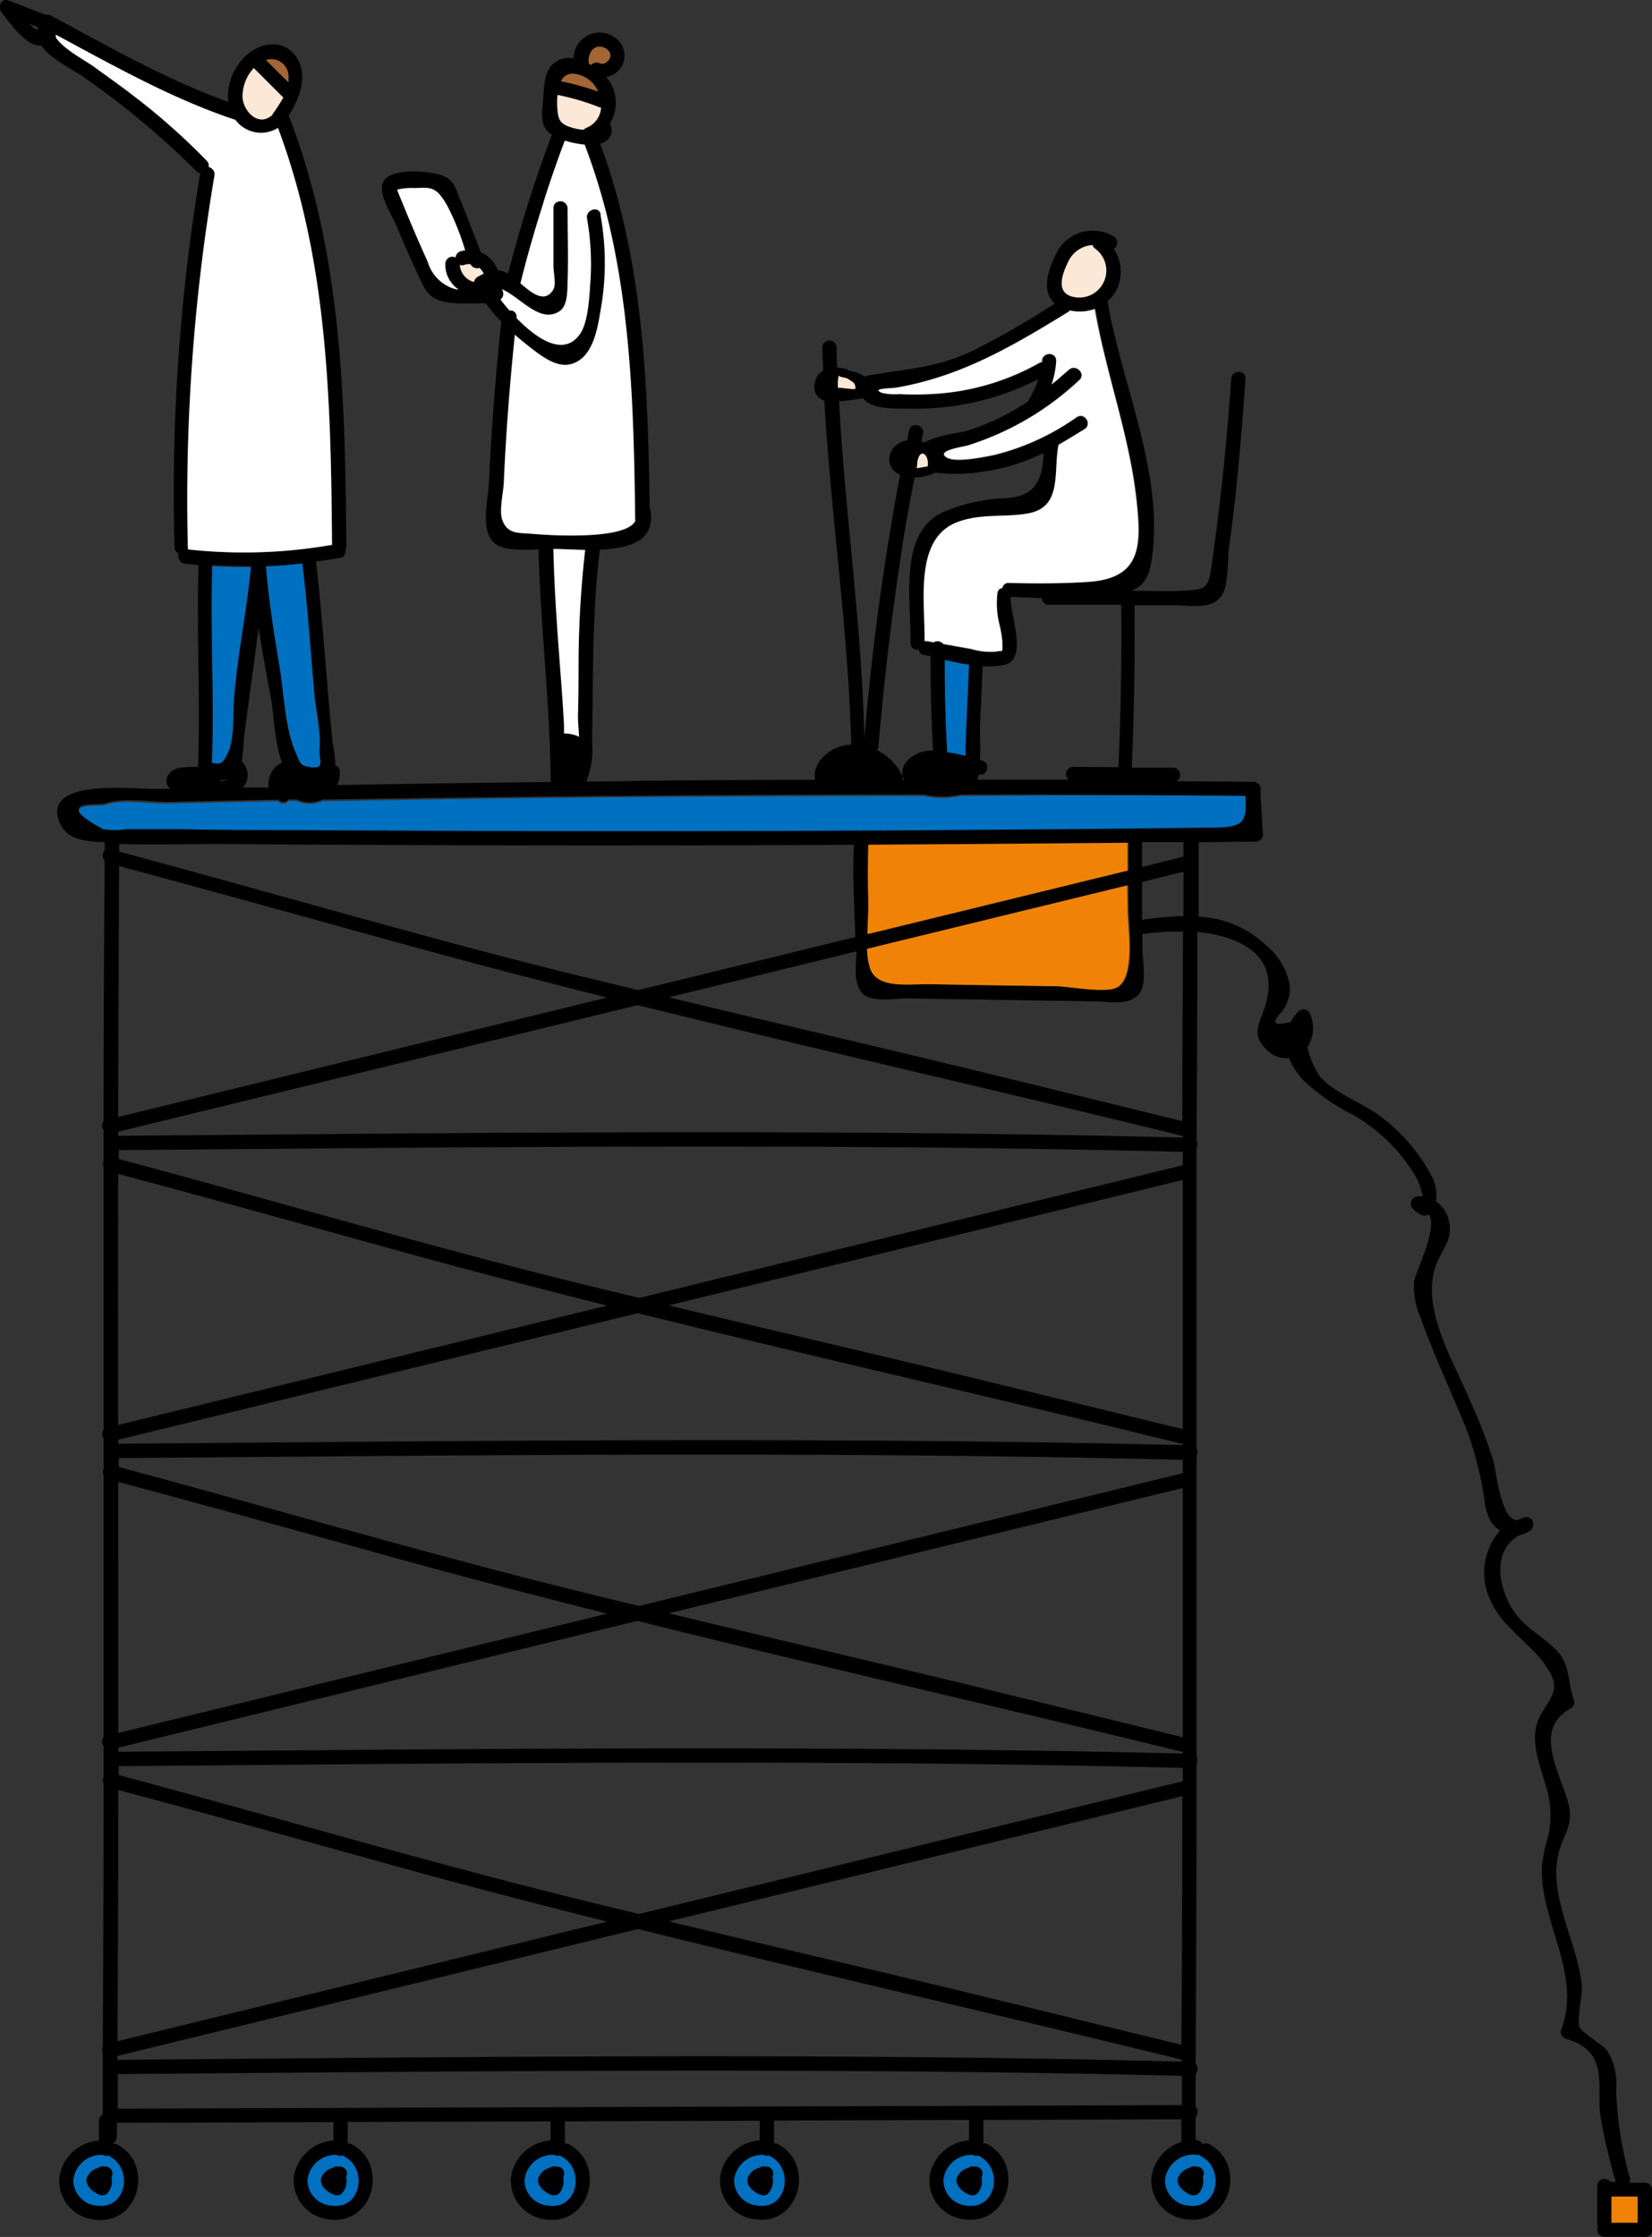
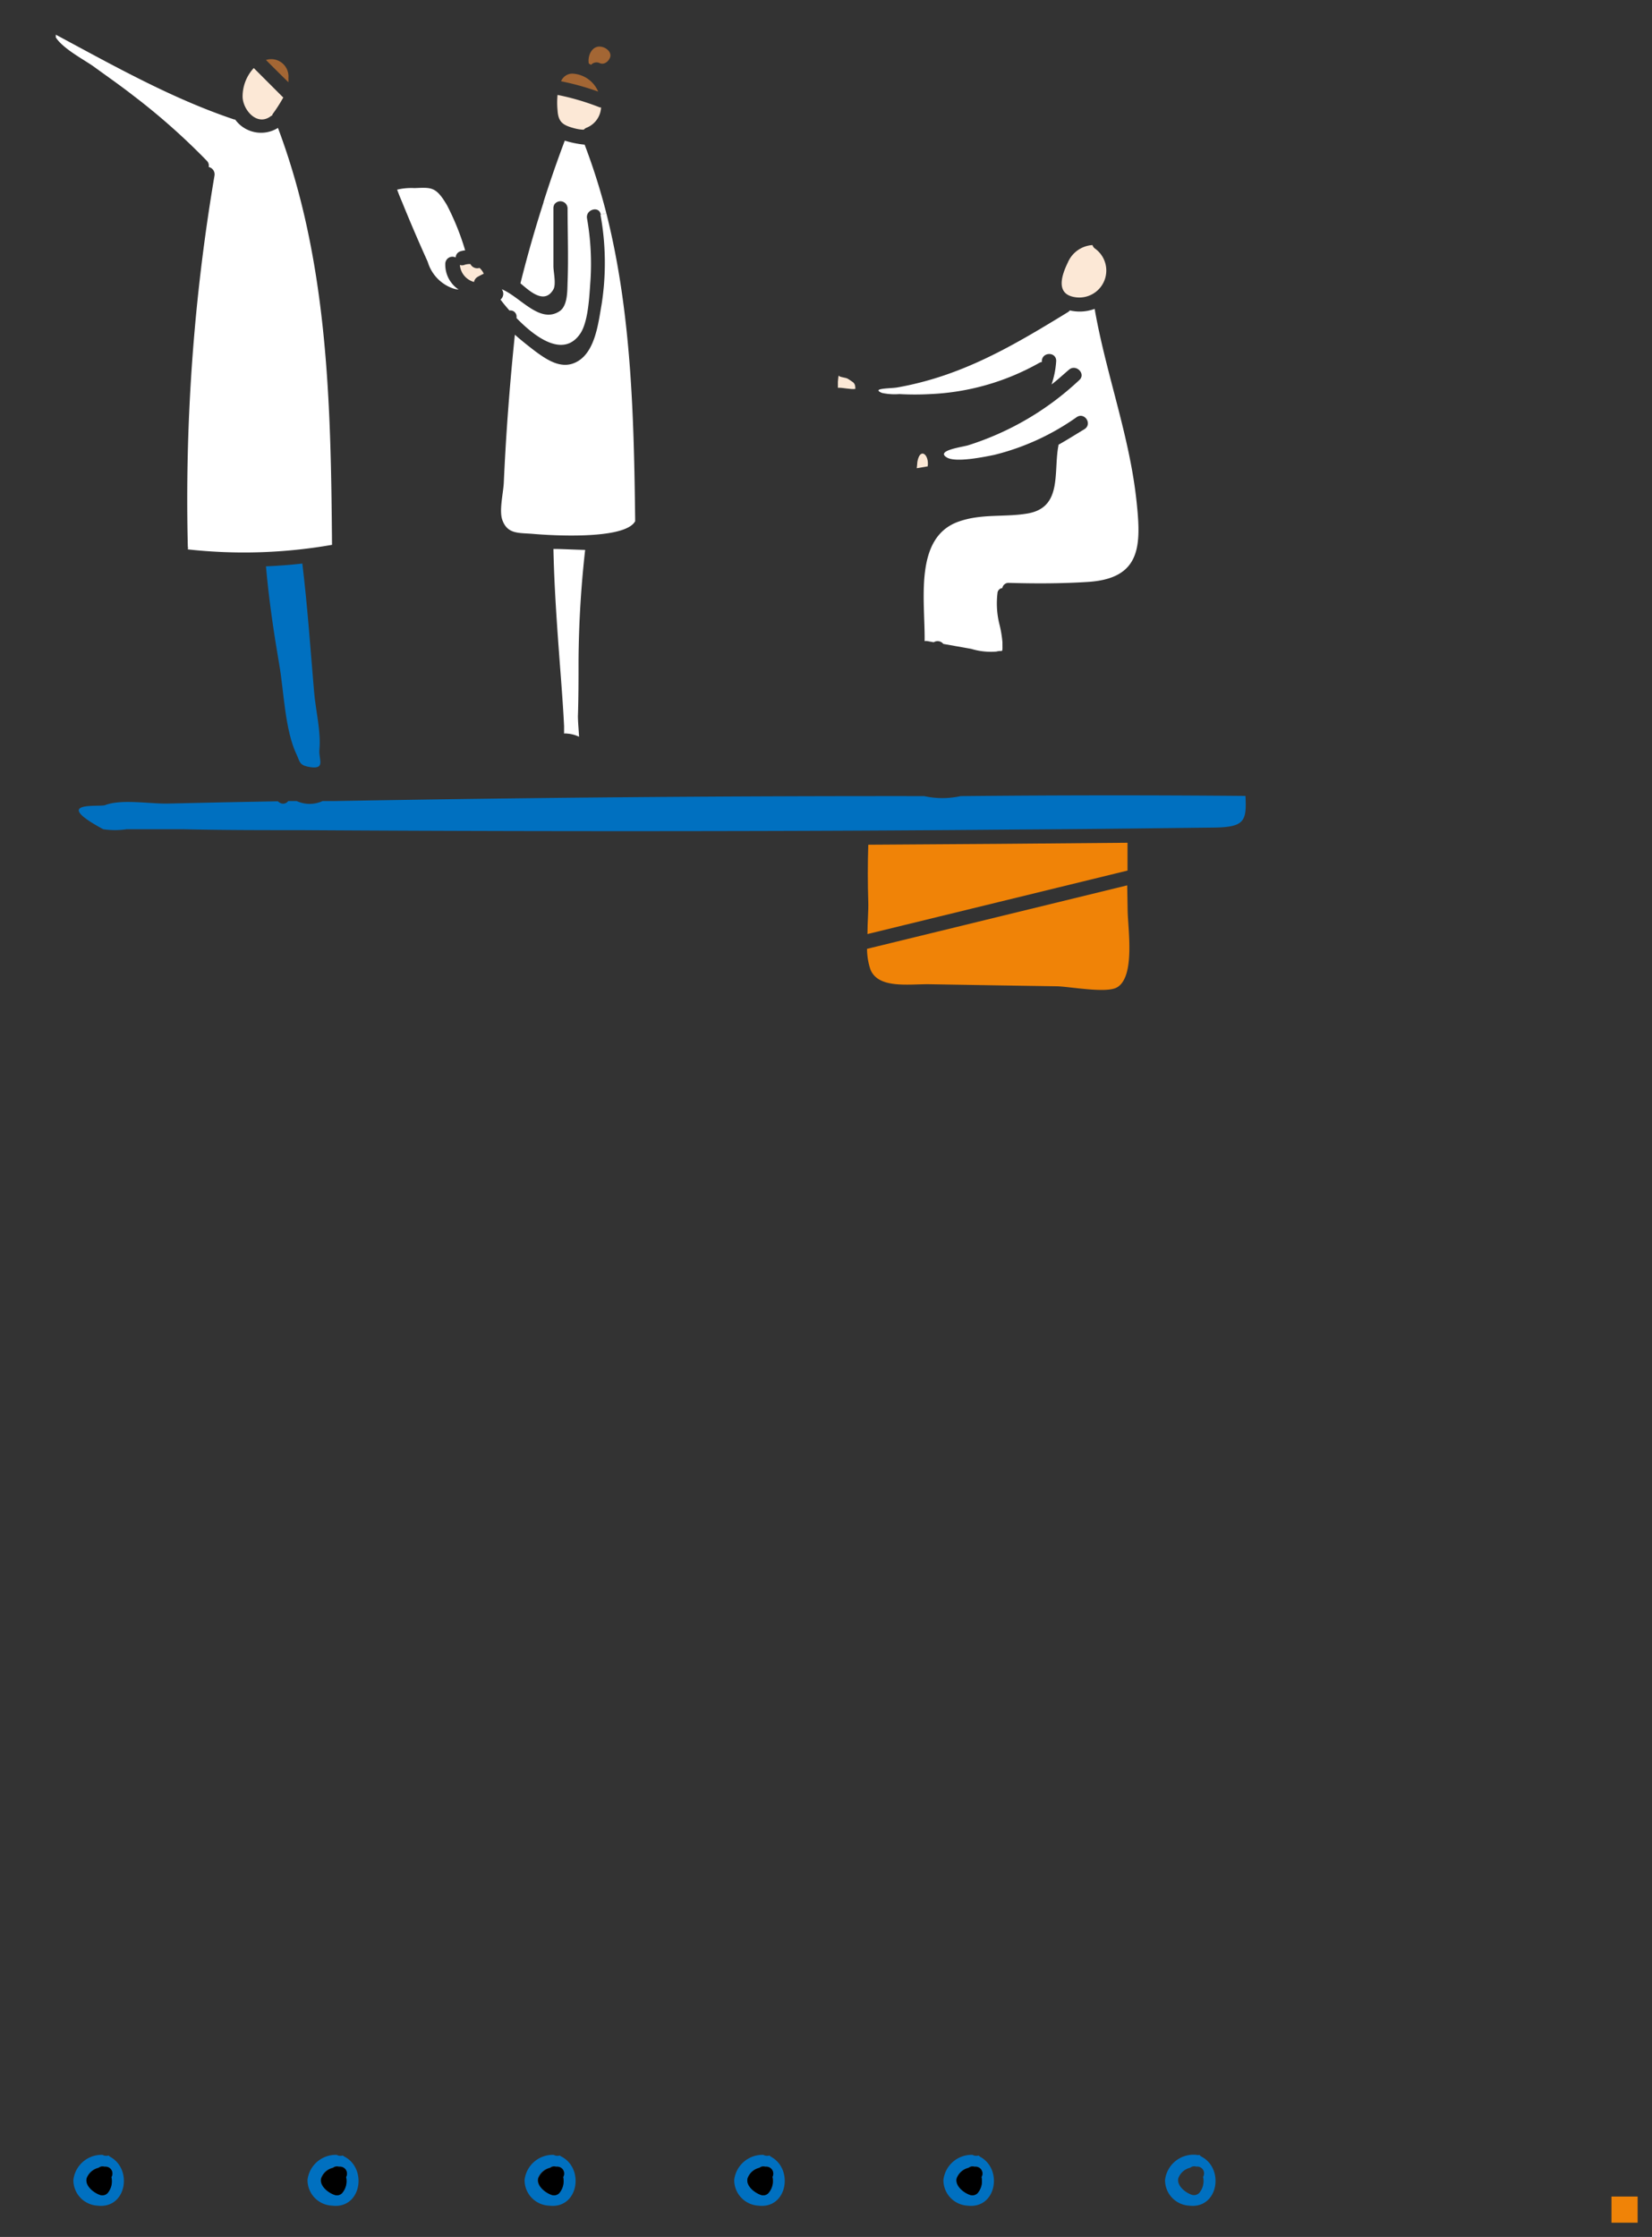
<svg xmlns="http://www.w3.org/2000/svg" viewBox="0 0 159.82 216.33">
  <rect x="0" y="0" width="159.82" height="216.33" fill="#333333" stroke="none" />
  <defs>
    <style>.cls-1{fill:#f08307;}.cls-2{fill:#0070c0;}.cls-3{fill:#fff;}.cls-4{fill:#fce8d6;}.cls-5{fill:#a36634;}</style>
  </defs>
  <title>top_illust_03</title>
  <g id="レイヤー_2" data-name="レイヤー 2">
    <g id="レイヤー_" data-name="レイヤー１">
-       <path d="M160.07,212v3.91a.66.66,0,0,1-.8.65.59.59,0,0,1-.2,0h-3.61a.68.68,0,0,1-.61-1,.66.66,0,0,1-.08-.32v-3.61a.7.7,0,0,1,1.26-.39h.55a.47.47,0,0,1-.05-.1,59.1,59.1,0,0,1-1.46-6.29c-.35-3,.87-6.24-3.31-7.43a.69.69,0,0,1-.48-.86c2.06-5.43-2.09-10.46-1.86-15.91a17.66,17.66,0,0,1,.6-2.8,9.34,9.34,0,0,0-.34-5.26c-.6-2.1-1.54-4.46-.37-6.51s2.07-2.6.3-5c-1.55-2.07-3.89-3.43-5.05-5.82a6.21,6.21,0,0,1,.81-7,3.17,3.17,0,0,1-.84-.8,5,5,0,0,1-.66-2.11,33.34,33.34,0,0,0-1.69-6.73c-1.48-3.7-3.23-7.33-4.55-11.09a7.13,7.13,0,0,1-.57-3.38c.13-.88,2.33-5.17,1.42-6.46-.36.24-.87.14-1.55-.56a.7.7,0,0,1,.49-1.18,3.46,3.46,0,0,1,.45,0,5.94,5.94,0,0,0-1.1-2.61,16.31,16.31,0,0,0-2.06-2.55,17.36,17.36,0,0,0-3.51-2.7,20.3,20.3,0,0,1-4.72-3.24,7.29,7.29,0,0,1-1.54-2.28,2.58,2.58,0,0,1-2.22-.88c-1.37-1.37-.68-2.38-.16-3.89,1.75-5.1-2.25-7-6.48-7.43q0,10.09-.07,20.17a.79.79,0,0,1,0,.73q0,14.52,0,29.05a.79.79,0,0,1,0,.73q0,14.55,0,29.08a.76.76,0,0,1,0,.69q0,14.47-.09,29a.75.75,0,0,1,0,1c0,1.06,0,2.12,0,3.18a.73.73,0,0,1,0,1c0,.74,0,1.49,0,2.23a.56.56,0,0,1,.13,0,.69.69,0,0,1,.55.38.65.65,0,0,1,.66,0c3.67,2,2,8-2.38,7.24a3.77,3.77,0,0,1-3.23-4.11,4.19,4.19,0,0,1,2.89-3.35c0-.73,0-1.46,0-2.19l-19.15.06s0,.05,0,.08v2.2a.59.59,0,0,1,.4.07c3.67,2,2,8-2.38,7.24a3.77,3.77,0,0,1-3.23-4.11,4.15,4.15,0,0,1,3.82-3.5v-1.9a.24.24,0,0,1,0-.08l-18.87.06v2.22a.58.58,0,0,1,.4.07c3.68,2,2,8-2.37,7.24a3.79,3.79,0,0,1-3.24-4.11,4.16,4.16,0,0,1,3.83-3.5v-1.9h0l-18.85.06v2.15a.59.59,0,0,1,.4.07c3.67,2,2,8-2.38,7.24a3.77,3.77,0,0,1-3.23-4.11,4.15,4.15,0,0,1,3.82-3.5v-1.85l-19.62.06v2.09a.58.58,0,0,1,.4.07c3.68,2,2,8-2.37,7.24a3.79,3.79,0,0,1-3.24-4.11,4.17,4.17,0,0,1,3.83-3.5v-1.78l-20.88.07-.07,0c0,.46,0,.91,0,1.37a.64.64,0,0,1-.35.58v.08a.59.59,0,0,1,.4.07c3.67,2,2,8-2.38,7.24A3.77,3.77,0,0,1,6,210.76a4.15,4.15,0,0,1,3.82-3.5v-1.9a.62.62,0,0,1,.37-.59l0-6a.75.75,0,0,1,0-.59q.08-12.72.08-25.44a.71.71,0,0,1,0-.62v-3a.72.72,0,0,1,0-.86q0-12.67,0-25.35a.71.71,0,0,1,0-.59v-3a.72.72,0,0,1,0-.83q0-12.69,0-25.37a.73.73,0,0,1,0-.58c0-1,0-2,0-3a.7.7,0,0,1,0-.85q0-12.6.11-25.2a.73.73,0,0,1,0-1c0-.27,0-.54,0-.82l-.69,0c-1.37-.1-2.94-.3-3.6-1.72C4,75.43,13.25,76.58,15,76.54l1.73,0a1,1,0,0,1-.16-1.41,1.74,1.74,0,0,1,1.31-.65,11.12,11.12,0,0,1,1.53-.06s0-.09,0-.15c.24-6.46-.17-12.92.05-19.38l-1.31-.12a.77.77,0,0,1-.62-1,.65.65,0,0,1-.4-.61A188.47,188.47,0,0,1,19.62,17a.58.58,0,0,1-.36-.19A81.16,81.16,0,0,0,8.59,7.88C7.25,6.91,5.16,6,4.27,4.67c-1.55.07-3-2.15-3.86-3.21C0,1,.35,0,1.08.3L4.71,1.7A.73.73,0,0,1,5.49,2a.33.33,0,0,1,.14,0c5.43,2.93,10.87,6,16.7,8.11a5.48,5.48,0,0,1,1.73-4.5c1.4-1.28,3.64-1.62,4.84.13s.37,4-.74,5.72a.48.48,0,0,1,.1.17c5.1,13.27,5.38,27.47,5.5,41.5a.65.65,0,0,1-.1.35.56.56,0,0,1-.48.7c-.78.15-1.56.27-2.34.37,0,.05,0,.09,0,.14.66,5.81,1,11.66,1.6,17.48a11.57,11.57,0,0,1,.25,2.09.65.65,0,0,1,.44.62,2.63,2.63,0,0,1-.28,1.29q10.34-.18,20.68-.3c-.06-7.51-1-15-1.18-22.49-1.53.07-3.39.09-4.17-.53-1.57-1.23-.69-4.24-.62-6,.23-5.18.64-10.34,1.19-15.49a17.88,17.88,0,0,1-1.5-1.76h-.08c-1.41-.06-3.22.17-4.56-.36-1.06-.42-1.4-1.31-1.85-2.27-.76-1.61-1.47-3.25-2.16-4.9C38.2,21.1,36.9,19.2,37.27,18c.51-1.65,4.7-1.2,5.79-.77s1.25,1.18,1.61,2.08c.73,1.77,1.41,3.56,2.1,5.34a3,3,0,0,1,1.63,1.73,2.13,2.13,0,0,1,1,.34,130.74,130.74,0,0,1,4.22-13.39s0,0,0-.06c-1-.67-1-1.65-.87-2.83s0-3.09,1-4a2.35,2.35,0,0,1,2-.55,2.51,2.51,0,0,1,4-2,2.11,2.11,0,0,1,.62,2.81,2.19,2.19,0,0,1-1.49,1,3.8,3.8,0,0,1,.5.7,3.88,3.88,0,0,1-.12,3.81s0,.07.05.12a1.29,1.29,0,0,1-1,1.8c4.19,11.3,4.63,23.33,4.79,35.27a.62.62,0,0,1,.09.25c.28,1.92-.67,3-2.55,3.45a11.29,11.29,0,0,1-2.36.3c-.76,6.2-.64,12.44-.75,18.68a8.11,8.11,0,0,1-.56,3.75c2.74,0,5.49-.08,8.23-.1q6.94-.06,13.89-.07a2.43,2.43,0,0,1,.51-1.87,3.93,3.93,0,0,1,3-1.53.29.29,0,0,1,0-.09C82.31,61.09,80.63,50.09,80,39a1.34,1.34,0,0,1-.9-.88,1.81,1.81,0,0,1,.58-1.89,1.21,1.21,0,0,1,.2-.14c0-.77-.07-1.53-.08-2.29a.7.7,0,0,1,1.39,0c0,.66,0,1.31.07,2a4.28,4.28,0,0,1,.87.15.68.68,0,0,1,.3.17,2.94,2.94,0,0,1,1.46.56.5.5,0,0,1,.21-.09c3.61-.65,6.7-.74,10.12-2.35a83.74,83.74,0,0,0,8.07-4.63c-1.25-1.13-.73-3.07.05-4.64A3.92,3.92,0,0,1,108,23.13a.69.69,0,0,1,0,1.18,4,4,0,0,1,.26,4,3.72,3.72,0,0,1-.86,1.07c1.35,8.05,5.46,16.56,4.29,24.83-.22,1.6-.63,2.62-2,3.18h1c1.26,0,2.53.06,3.78,0,2.51-.15,2.65-.12,3-2.51.87-6,1.48-12,1.89-18,.06-.88,1.44-.89,1.38,0-.26,3.9-.6,7.78-1,11.66-.18,1.51-.37,3-.58,4.54-.17,1.21,0,4-.86,4.94-1,1.21-3.1.75-4.53.76H110q.08,7.86-.26,15.71h4a.7.7,0,0,1,.32,1.31l7.48.06a.69.69,0,0,1,.64.92c.08,1.39.17,2.78.25,4.17a.7.7,0,0,1-.69.69l-5.52.06c0,2.4,0,4.8,0,7.2a10.1,10.1,0,0,1,6.45,2.71,6.56,6.56,0,0,1,2.35,3.88,3.45,3.45,0,0,1-.32,1.85,2.86,2.86,0,0,1-.57.9c-.92,1-.57,1.24,1,.83a4.18,4.18,0,0,1,.72-1,.7.7,0,0,1,1.09.14,3.35,3.35,0,0,1-.2,3.29,8,8,0,0,0,1.22,2.88,8.68,8.68,0,0,0,2,1.56c1.32.81,2.7,1.4,3.94,2.34a17.33,17.33,0,0,1,5,6,4.22,4.22,0,0,1,.28,2.16,3,3,0,0,1,1.17,1.62c.67,2.08-.79,3.11-1.31,4.94-1.18,4.18,1.91,9,3.46,12.78a48.4,48.4,0,0,1,2.25,5.83c.2.75.72,5.77,2.31,5.64a6.63,6.63,0,0,1,.67-.25c.79-.24,1.16.84.54,1.27a3,3,0,0,1-1.07.46c-2.81,1.59-1.91,5.6-.18,7.77,1.09,1.35,2.67,2.14,3.84,3.38,1.37,1.45,1,3,1.67,4.81a.69.69,0,0,1-.32.78c-4.09,2.2-.42,7.13-.1,9.84.18,1.61-.55,2.36-1,3.86-1.23,4.24,1.72,8.82,2.16,13,.11,1-.5,3.27-.2,4.13.18.51,2.28,1.7,2.67,2.28a6.06,6.06,0,0,1,.86,3.74,35.32,35.32,0,0,0,1.33,8.56.64.64,0,0,1-.06.46h1.26a.59.59,0,0,1,.2,0A.66.66,0,0,1,160.07,212Zm-1.39,3.22v-2.53h-2.53v2.53ZM117.84,80.28c2.83,0,3-.67,2.9-3.06q-13.77-.14-27.53-.14a8.29,8.29,0,0,1-3.54,0l-.09,0q-28.56,0-57.11.48l-1,0a3,3,0,0,1-2.49,0l-.83,0a.61.61,0,0,1-.84.14,1,1,0,0,1-.16-.12l-5.3.1-5.33.12c-1.74,0-4.5-.46-6.08.15-.54.21-5.33-.45-.19,2.33a7.62,7.62,0,0,0,2.29,0l5.34,0c3.82,0,7.63.07,11.45.09q22.51.15,45,.08,12.23,0,24.43-.14,6.49,0,13-.12Zm-2.55,133.27c2.79.34,3.44-3.52,1.23-4.72a.67.67,0,0,1-.23-.21.51.51,0,0,1-.28,0,2.77,2.77,0,0,0-3.05,2.42A2.47,2.47,0,0,0,115.29,213.55Zm-.55-130.41c0-.48,0-1,0-1.45l-4,0V84.1l3.94-1A.22.22,0,0,1,114.74,83.14Zm0,5.71c0-1.44,0-2.87,0-4.3l-4,1V89.2A30.75,30.75,0,0,1,114.71,88.85Zm0,1.51a20.44,20.44,0,0,0-3.69.19.84.84,0,0,1-.28,0V92c0,1.14.51,3.52-.39,4.44-1,1.09-2.84.67-4.16.65l-9.52-.15-8.79-.14c-1,0-3.47.45-4.29-.55s-.55-2.7-.51-4L64.94,96.7c10.73,2.58,21.49,5.07,32.22,7.69l17.47,4.28Q114.64,99.52,114.7,90.36Zm-.07,82.15v-1.29c-34.3-.86-68.62-.45-102.93-.17v.86c14.55,3.9,29,8.16,43.62,11.8,2.23.56,4.47,1.09,6.7,1.64Zm0-2.68v-.18a.4.4,0,0,1-.11,0C97,165.34,79.41,161.36,61.9,157L11.7,169.26v.4C46,169.39,80.33,169,114.63,169.83Zm0-1.58q0-12,0-24.1L64.94,156.27c10.73,2.59,21.49,5.07,32.22,7.7Zm0,5.69L64.94,186.06c10.73,2.59,21.49,5.07,32.22,7.69L114.55,198Q114.62,186,114.63,173.94Zm0-31.22v-1.29c-34.3-.86-68.62-.44-102.93-.17v.86c14.55,3.9,29,8.16,43.63,11.8,2.23.56,4.47,1.1,6.7,1.64Zm0-2.68v-.17h-.1c-17.5-4.31-35.11-8.29-52.62-12.63L11.69,139.48v.39C46,139.6,80.31,139.19,114.62,140Zm0-27.1v-1.3c-34.31-.85-68.62-.44-102.93-.17,0,.29,0,.58,0,.86,14.56,3.9,29,8.16,43.64,11.81l6.7,1.63Zm0-2.68v-.18h-.1c-17.5-4.3-35.11-8.29-52.62-12.63L11.69,109.69v.4C46,109.81,80.32,109.4,114.62,110.26Zm0,28.2q0-12,0-24.1L64.94,126.49c10.73,2.58,21.49,5.07,32.22,7.69Zm-.08,61.16v-.18h0c-17.5-4.31-35.11-8.3-52.62-12.64L11.61,199.07v.38C45.92,199.18,80.24,198.76,114.54,199.62Zm0,4.21c0-.94,0-1.89,0-2.83-34.31-.85-68.63-.44-102.94-.17,0,1.12,0,2.23,0,3.34h.06Zm-9.08-147.3c5.24-.31,5.22-3.53,4.76-7.82-.67-6.32-3-12.33-4-18.58a4.18,4.18,0,0,1-2.4.15.77.77,0,0,1-.16.15c-5.39,3.3-10.27,6.19-16.54,7.3-.62.11-2.6.06-1.47.53a5.85,5.85,0,0,0,1.68.11,27.48,27.48,0,0,0,3,0,23.51,23.51,0,0,0,10.5-3,.68.68,0,0,1,.28-.1s0-.07,0-.11c0-.88,1.43-.89,1.39,0A8.54,8.54,0,0,1,102,37.4c.57-.46,1.13-.93,1.69-1.43s1.64.38,1,1a28,28,0,0,1-10.8,6.41c-.6.18-3.19.51-2.07,1.18.87.53,3.7-.07,4.59-.25a23.57,23.57,0,0,0,8-3.67c.76-.47,1.45.72.7,1.2s-1.65,1-2.49,1.49v.06c-.5,2.61.43,6-3,6.59-2.24.38-4.45,0-6.68.79-4.34,1.56-3.21,7.68-3.27,11.55a.86.86,0,0,1,.28,0l.6.11a.71.71,0,0,1,.93.16l2.7.48a6.5,6.5,0,0,0,2.44.22c.66-.18.62.27.58-.91a11.42,11.42,0,0,0-.32-1.84,8.33,8.33,0,0,1-.16-2.9.52.52,0,0,1,.47-.49.6.6,0,0,1,.64-.5C100.39,56.69,102.91,56.69,105.44,56.53Zm2.94,39.19c1.74-1.07,1-5.85,1-7.52V85.87L84.17,92a6.38,6.38,0,0,0,.33,2c.75,1.84,3.61,1.39,5.57,1.42l6.59.11,5.86.09C103.76,95.65,107.36,96.35,108.38,95.72Zm1-11.28V81.75q-12.52.12-25,.19c-.09,1.85-.09,3.69,0,5.55,0,.8,0,1.94-.08,3.09Zm-1-10q.35-7.86.27-15.71H101.7a.64.64,0,0,1-.66-.64l-3-.11c-.17,1.54,1.77,6-.62,6.56a7.32,7.32,0,0,1-2.1.13l-.27,5.94c0,.8.07,2,0,3.12l.23.08c.84.26.49,1.58-.35,1.33,0,.19-.09.35-.14.51l8.86,0a.69.69,0,0,1,.4-1.24ZM104.21,29a2.61,2.61,0,0,0,2-4.68.64.64,0,0,1-.25-.35,2.78,2.78,0,0,0-2.39,1.7C103,26.88,102.37,28.67,104.21,29ZM101,45.86a9.37,9.37,0,0,0,.2-1.81,18.27,18.27,0,0,1-5.65,1.78,16.66,16.66,0,0,1-4.82.13,4.87,4.87,0,0,1-2,.46c-.51,2.61-1,5.23-1.36,7.86-.94,6-1.61,12.09-2.14,18.2a.65.65,0,0,1-.12.33,5.1,5.1,0,0,1,2.42,2.47.81.81,0,0,1,0,.4h.17A1.64,1.64,0,0,1,88,73.84a3.24,3.24,0,0,1,2.52-1q-.26-4.56-.24-9.13l-.64-.13a.55.55,0,0,1-.5-.52.64.64,0,0,1-.81-.65c.06-2.23-.35-5.35.09-8,.35-2.1,1.23-3.9,3.29-4.73a17,17,0,0,1,5.24-1.22C99,48.41,100.43,48,101,45.86Zm-1.21-6.94a10.82,10.82,0,0,0,.91-2,26.07,26.07,0,0,1-12.48,2.84c-1.38,0-3.69.1-4.47-1-.77.12-1.56.25-2.33.3C82,50,83.64,60.79,83.87,71.69a248.53,248.53,0,0,1,3.46-25.53,1.67,1.67,0,0,1-1-1.05,1.8,1.8,0,0,1,.73-1.9,2.09,2.09,0,0,1,.94-.36l.21-1c.19-.87,1.53-.5,1.34.37-.06.24-.11.49-.16.73l.31.08c1.24-.71,3.42-.9,4.17-1.14a23.07,23.07,0,0,0,5.86-2.84A.44.44,0,0,1,99.79,38.92ZM93.85,213.55c2.79.34,3.44-3.52,1.23-4.72a.67.67,0,0,1-.15-.13.76.76,0,0,1-.59-.06,2.74,2.74,0,0,0-2.82,2.42A2.47,2.47,0,0,0,93.85,213.55Zm-.1-143.83c.08-1.73.15-3.45.23-5.18-.78-.12-1.57-.3-2.33-.47,0,3,.07,5.95.24,8.92a15.84,15.84,0,0,1,1.77.35c0-.37,0-.69,0-.85ZM90,45.35c.14-1.16-.77-1.87-1-.44,0,0,0,.57,0,.62Zm-8.65-7.6c.45,0,1.23.18,1.69.11,0-.64-.27-.62-.71-.95-.23-.18-.83-.15-.93-.34,0,0-.05.6-.08.6ZM62,96l21-5.13c-.11-3-.28-5.93-.14-8.92q-30.61.15-61.22-.08c-3.26,0-6.58.09-9.86,0v.74c14.51,3.89,28.93,8.14,43.51,11.77Zm11.6,117.56c2.78.34,3.43-3.52,1.23-4.72a1.12,1.12,0,0,1-.16-.13.76.76,0,0,1-.59-.06,2.75,2.75,0,0,0-2.82,2.42A2.48,2.48,0,0,0,73.62,213.55ZM61.7,50.65c-.12-10-.35-20.1-2.79-29.78a61.56,61.56,0,0,0-2.08-6.65,9.46,9.46,0,0,1-1.92-.39q-1.11,3-2.06,5.94-1.26,3.9-2.26,7.87l.19.16c.79.67,2.16,1.88,3,.42.29-.5,0-1.67,0-2.23V20.38a.65.65,0,0,1,.06-.29.7.7,0,0,1,1.33.29c0,2.37.09,4.76,0,7.14,0,.77,0,2.28-.78,2.81-1.91,1.25-3.79-1.39-5.59-2.13a.72.72,0,0,1-.12,1c.26.35.56.71.87,1.06a.59.59,0,0,1,.68.66.17.17,0,0,1,0,.07c2.07,2.13,4.69,3.81,6.22,1.42.75-1.17.83-3.64.93-5A25.13,25.13,0,0,0,57,21.37c-.15-.87,1.19-1.25,1.33-.37a25.93,25.93,0,0,1,.11,8.7c-.29,1.74-.6,4.48-2.31,5.49-1.46.86-2.88-.07-4.08-.95-.7-.51-1.38-1.05-2-1.62-.49,4.75-.86,9.52-1.07,14.3,0,1-.48,2.73-.13,3.65.52,1.38,1.6,1.19,3.07,1.32C53.2,52,60.67,52.52,61.7,50.65ZM59.26,5.85c.18-.46-.21-.87-.62-1-1-.37-1.57.71-1.42,1.58l.22.13a.72.72,0,0,1,.83-.17C58.64,6.55,59.13,6.2,59.26,5.85ZM11.69,108.27,59,96.72q-10.14-2.53-20.23-5.31c-9-2.48-18-5-27-7.4Q11.71,96.15,11.69,108.27Zm0,29.78L59,126.51c-6.76-1.7-13.51-3.45-20.23-5.31-9-2.49-18-5-27.09-7.43Q11.66,125.91,11.68,138.05Zm0,29.79L59,156.3c-6.76-1.7-13.51-3.45-20.23-5.31-9-2.5-18-5-27.08-7.43Q11.7,155.7,11.7,167.84Zm-.08,29.81L59,186.08c-6.76-1.69-13.51-3.44-20.23-5.3-9-2.5-18-5-27.07-7.43Q11.68,185.5,11.62,197.65Zm46.78-187s-.07,0-.11,0a23.88,23.88,0,0,0-4.11-1.21,7.63,7.63,0,0,0,0,1.49c.07,1.15.53,1.44,1.6,1.73,0,0,.48.09.94.14A.66.66,0,0,1,57,12.6,2.23,2.23,0,0,0,58.4,10.66ZM56.22,64.15a100.94,100.94,0,0,1,.64-10.72c-.93,0-1.86-.07-2.73-.09h-.36c.08,3.75.35,7.48.63,11.22.15,2,.3,3.93.4,5.89,0,.15,0,.42,0,.74a.71.71,0,0,1,.26,0,3.13,3.13,0,0,1,1.19.31c0-.72-.11-1.44-.11-2C56.18,67.72,56.19,65.93,56.22,64.15Zm1.9-55a2.85,2.85,0,0,0-2.54-1.74,1.18,1.18,0,0,0-1.05.72A24.53,24.53,0,0,1,58.12,9.11ZM53.38,213.55c2.79.34,3.44-3.52,1.23-4.72a.67.67,0,0,1-.15-.13.76.76,0,0,1-.59-.06A2.74,2.74,0,0,0,51,211.06,2.47,2.47,0,0,0,53.38,213.55ZM47,26.72a1.66,1.66,0,0,0-.41-.56.74.74,0,0,1-.88-.35,1.53,1.53,0,0,0-.59.08.63.63,0,0,1-.43,0,1.86,1.86,0,0,0,1.37,1.65.72.72,0,0,1,.32-.48C46.66,26.91,46.85,26.81,47,26.72ZM44.8,24.55a2.39,2.39,0,0,1,.45-.09,24.6,24.6,0,0,0-1.75-4.37c-1.07-1.82-1.51-1.71-3.14-1.65a5.91,5.91,0,0,0-1.68.15q.22.6.48,1.2,1.17,2.91,2.48,5.78a3.88,3.88,0,0,0,2.47,2.58,2.09,2.09,0,0,0,.52.1,2.88,2.88,0,0,1-1.29-2.49.69.69,0,0,1,1-.61A.66.66,0,0,1,44.8,24.55Zm-12.42,189c2.79.34,3.44-3.52,1.23-4.72a1.12,1.12,0,0,1-.16-.13.76.76,0,0,1-.59-.06A2.75,2.75,0,0,0,30,211.06,2.48,2.48,0,0,0,32.38,213.55Zm0-160.61c-.11-13.63-.41-27.41-5.23-40.32A3.09,3.09,0,0,1,23,11.81h-.06c-6.06-2-11.68-5.18-17.28-8.21a.55.55,0,0,1,0,.25C6.32,5,8.45,6.08,9.29,6.69c1.29.94,2.59,1.87,3.87,2.84a63.94,63.94,0,0,1,7.08,6.28.65.65,0,0,1,.17.59.73.73,0,0,1,.56.84,187.37,187.37,0,0,0-2.51,35.87.57.57,0,0,1,0,.27A49.42,49.42,0,0,0,32.37,52.94ZM31.15,72.77c.17-1.76-.36-3.8-.51-5.58C30.28,63,30,58.89,29.5,54.75c-1.17.13-2.35.22-3.52.27.24,3.17.74,6.32,1.28,9.46.46,2.61.54,6.37,1.7,8.78.28.58.23,1,1.05,1.13C31.85,74.77,31.06,73.7,31.15,72.77Zm-3-64.57a2.54,2.54,0,0,0,0-.39A1.67,1.67,0,0,0,26,6.05C26.69,6.77,27.41,7.49,28.14,8.2Zm-.48,1.47-.07-.05L24.8,6.83a4.06,4.06,0,0,0-1.12,2.76c0,1.28,1.42,2.94,2.76,1.87l.12-.06s0,0,0-.08A15,15,0,0,0,27.66,9.67ZM27.55,74c-.75-1.86-.8-4.67-1.06-6.07-.44-2.34-.87-4.69-1.22-7-.44,3.46-.94,6.93-1.38,10.38-.06.48-.1,1.61-.25,2.58a1.8,1.8,0,0,1,.11,2.52l2.52,0a2,2,0,0,1,.13-1.23A2.06,2.06,0,0,1,27.55,74Zm-3-19c-1.24,0-2.48,0-3.73-.09-.21,6.35.18,12.7,0,19.05.85,0,.95.19,1.48-.88.72-1.43.5-3.88.65-5.54C23.25,63.39,24.13,59.25,24.52,55.05ZM22.29,75.66a2.47,2.47,0,0,1-.6,0,.62.62,0,0,1-.41.18A5,5,0,0,0,22.29,75.66ZM9.68,213.55c2.79.34,3.44-3.52,1.23-4.72a.67.67,0,0,1-.15-.13.76.76,0,0,1-.59-.06,2.74,2.74,0,0,0-2.82,2.42A2.47,2.47,0,0,0,9.68,213.55ZM3.93,2.88l-.86-.33a3.34,3.34,0,0,0,.8.62C3.89,3.07,3.9,3,3.93,2.88Z" transform="translate(-0.25 -0.25)" />
      <path class="cls-1" d="M158.68,212.67v2.53h-2.53v-2.53Z" transform="translate(-0.25 -0.25)" />
      <path class="cls-2" d="M120.74,77.22c.12,2.39-.07,3-2.9,3.06l-6.1.07q-6.5.08-13,.12-12.21.11-24.43.14-22.51.06-45-.08c-3.82,0-7.63,0-11.45-.09l-5.34,0a7.62,7.62,0,0,1-2.29,0c-5.14-2.78-.35-2.12.19-2.33,1.58-.61,4.34-.11,6.08-.15l5.33-.12,5.3-.1a1,1,0,0,0,.16.12.61.61,0,0,0,.84-.14l.83,0a3,3,0,0,0,2.49,0l1,0q28.55-.51,57.11-.48l.09,0a8.29,8.29,0,0,0,3.54,0Q107,77.1,120.74,77.22Z" transform="translate(-0.25 -0.25)" />
      <path class="cls-2" d="M116.52,208.83c2.21,1.2,1.56,5.06-1.23,4.72a2.47,2.47,0,0,1-2.33-2.49,2.77,2.77,0,0,1,3.05-2.42.51.51,0,0,0,.28,0A.67.67,0,0,0,116.52,208.83Zm.12,1.94a.66.66,0,0,0-.59-1h-.1a.6.6,0,0,0-.55.11,1.63,1.63,0,0,0-1.15,1c-.2.75.73,1.45,1.33,1.63a.71.71,0,0,0,.68-.18A1.78,1.78,0,0,0,116.64,210.77Z" transform="translate(-0.25 -0.25)" />
-       <path d="M116,209.79a.66.66,0,0,1,.59,1,1.78,1.78,0,0,1-.38,1.56.71.71,0,0,1-.68.18c-.6-.18-1.53-.88-1.33-1.63a1.63,1.63,0,0,1,1.15-1,.6.6,0,0,1,.55-.11Z" transform="translate(-0.25 -0.25)" />
      <path class="cls-3" d="M110.2,48.71c.46,4.29.48,7.51-4.76,7.82-2.53.16-5,.16-7.58.09a.6.6,0,0,0-.64.5.52.52,0,0,0-.47.49,8.33,8.33,0,0,0,.16,2.9,11.42,11.42,0,0,1,.32,1.84c0,1.18.08.73-.58.91A6.5,6.5,0,0,1,94.21,63l-2.7-.48a.71.71,0,0,0-.93-.16l-.6-.11a.86.86,0,0,0-.28,0c.06-3.87-1.07-10,3.27-11.55,2.23-.8,4.44-.41,6.68-.79,3.42-.58,2.49-4,3-6.59v-.06c.84-.47,1.67-1,2.49-1.49s.06-1.67-.7-1.2a23.57,23.57,0,0,1-8,3.67c-.89.18-3.72.78-4.59.25-1.12-.67,1.47-1,2.07-1.18A28,28,0,0,0,104.67,37c.66-.6-.32-1.58-1-1s-1.12,1-1.69,1.43a8.54,8.54,0,0,0,.45-2.28c0-.89-1.34-.88-1.39,0,0,0,0,.07,0,.11a.68.68,0,0,0-.28.1,23.51,23.51,0,0,1-10.5,3,27.48,27.48,0,0,1-3,0,5.85,5.85,0,0,1-1.68-.11c-1.13-.47.85-.42,1.47-.53,6.27-1.11,11.15-4,16.54-7.3a.77.77,0,0,0,.16-.15,4.18,4.18,0,0,0,2.4-.15C107.24,36.38,109.53,42.39,110.2,48.71Z" transform="translate(-0.25 -0.25)" />
      <path class="cls-1" d="M109.34,88.2c0,1.67.78,6.45-1,7.52-1,.63-4.62-.07-5.86-.09l-5.86-.09-6.59-.11c-2,0-4.82.42-5.57-1.42a6.38,6.38,0,0,1-.33-2l25.17-6.14Z" transform="translate(-0.25 -0.25)" />
      <path class="cls-1" d="M109.33,81.75v2.69L84.17,90.58c0-1.15.11-2.29.08-3.09-.06-1.86-.06-3.7,0-5.55Q96.8,81.87,109.33,81.75Z" transform="translate(-0.25 -0.25)" />
      <path class="cls-4" d="M106.2,24.3a2.61,2.61,0,0,1-2,4.68c-1.84-.31-1.25-2.1-.65-3.33a2.78,2.78,0,0,1,2.39-1.7A.64.64,0,0,0,106.2,24.3Z" transform="translate(-0.25 -0.25)" />
      <path class="cls-2" d="M95.08,208.83c2.21,1.2,1.56,5.06-1.23,4.72a2.47,2.47,0,0,1-2.33-2.49,2.74,2.74,0,0,1,2.82-2.42.76.76,0,0,0,.59.06A.67.67,0,0,0,95.08,208.83Zm.12,1.94a.66.66,0,0,0-.59-1h-.1a.6.6,0,0,0-.55.11,1.63,1.63,0,0,0-1.15,1c-.2.75.72,1.45,1.33,1.63a.71.71,0,0,0,.68-.18A1.78,1.78,0,0,0,95.2,210.77Z" transform="translate(-0.25 -0.25)" />
      <path d="M94.61,209.79a.66.66,0,0,1,.59,1,1.78,1.78,0,0,1-.38,1.56.71.71,0,0,1-.68.18c-.61-.18-1.53-.88-1.33-1.63a1.63,1.63,0,0,1,1.15-1,.6.6,0,0,1,.55-.11Z" transform="translate(-0.25 -0.25)" />
-       <path class="cls-2" d="M94,64.54c-.08,1.73-.15,3.45-.23,5.18l-.12,2.77c0,.16,0,.48,0,.85A15.84,15.84,0,0,0,91.89,73c-.17-3-.25-5.95-.24-8.92C92.41,64.24,93.2,64.42,94,64.54Z" transform="translate(-0.25 -0.25)" />
      <path class="cls-4" d="M89,44.91c.25-1.43,1.16-.72,1,.44l-1.06.18S89,45,89,44.91Z" transform="translate(-0.25 -0.25)" />
      <path class="cls-4" d="M83,37.86c-.46.07-1.24-.14-1.69-.11l0-.58s.05-.6.08-.6c.1.19.7.16.93.34C82.78,37.24,83,37.22,83,37.86Z" transform="translate(-0.25 -0.25)" />
      <path class="cls-2" d="M74.85,208.83c2.2,1.2,1.55,5.06-1.23,4.72a2.48,2.48,0,0,1-2.34-2.49,2.75,2.75,0,0,1,2.82-2.42.76.76,0,0,0,.59.06A1.12,1.12,0,0,0,74.85,208.83Zm.12,1.94a.67.67,0,0,0-.6-1h-.1a.61.61,0,0,0-.55.11,1.59,1.59,0,0,0-1.14,1c-.21.75.72,1.45,1.33,1.63a.69.69,0,0,0,.67-.18A1.76,1.76,0,0,0,75,210.77Z" transform="translate(-0.25 -0.25)" />
      <path d="M74.37,209.79a.67.67,0,0,1,.6,1,1.76,1.76,0,0,1-.39,1.56.69.69,0,0,1-.67.18c-.61-.18-1.54-.88-1.33-1.63a1.59,1.59,0,0,1,1.14-1,.61.61,0,0,1,.55-.11Z" transform="translate(-0.25 -0.25)" />
      <path class="cls-3" d="M58.91,20.87c2.44,9.68,2.67,19.77,2.79,29.78-1,1.87-8.5,1.35-9.77,1.24-1.47-.13-2.55.06-3.07-1.32-.35-.92.08-2.61.13-3.65.21-4.78.58-9.55,1.07-14.3.65.57,1.33,1.11,2,1.62,1.2.88,2.62,1.81,4.08.95,1.71-1,2-3.75,2.31-5.49a25.93,25.93,0,0,0-.11-8.7Z" transform="translate(-0.25 -0.25)" />
      <path class="cls-5" d="M58.64,4.83c.41.15.8.56.62,1s-.62.7-1,.52a.72.72,0,0,0-.83.17l-.22-.13C57.07,5.54,57.62,4.46,58.64,4.83Z" transform="translate(-0.25 -0.25)" />
      <path class="cls-3" d="M58.91,20.87l-.54.13c-.14-.88-1.48-.5-1.33.37a25.13,25.13,0,0,1,.33,6.06c-.1,1.31-.18,3.78-.93,5-1.53,2.39-4.15.71-6.22-1.42a.17.17,0,0,0,0-.07.59.59,0,0,0-.68-.66c-.31-.35-.61-.71-.87-1.06a.72.72,0,0,0,.12-1c1.8.74,3.68,3.38,5.59,2.13.8-.53.75-2,.78-2.81.09-2.38,0-4.77,0-7.14a.7.7,0,0,0-1.33-.29l-1-.32q.95-3,2.06-5.94a9.46,9.46,0,0,0,1.92.39A61.56,61.56,0,0,1,58.91,20.87Z" transform="translate(-0.25 -0.25)" />
      <path class="cls-4" d="M58.29,10.64s.08,0,.11,0A2.23,2.23,0,0,1,57,12.6a.66.66,0,0,0-.27.19c-.46,0-.89-.13-.94-.14-1.07-.29-1.53-.58-1.6-1.73a7.63,7.63,0,0,1,0-1.49A23.88,23.88,0,0,1,58.29,10.64Z" transform="translate(-0.25 -0.25)" />
      <path class="cls-3" d="M56.86,53.43a100.94,100.94,0,0,0-.64,10.72c0,1.78,0,3.57-.06,5.35,0,.53.07,1.25.11,2a3.13,3.13,0,0,0-1.19-.31.71.71,0,0,0-.26,0c0-.32,0-.59,0-.74-.1-2-.25-3.93-.4-5.89-.28-3.74-.55-7.47-.63-11.22h.36C55,53.36,55.93,53.41,56.86,53.43Z" transform="translate(-0.25 -0.25)" />
      <path class="cls-5" d="M55.58,7.37a2.85,2.85,0,0,1,2.54,1.74,24.53,24.53,0,0,0-3.59-1A1.18,1.18,0,0,1,55.58,7.37Z" transform="translate(-0.25 -0.25)" />
      <path class="cls-2" d="M54.61,208.83c2.21,1.2,1.56,5.06-1.23,4.72A2.47,2.47,0,0,1,51,211.06a2.74,2.74,0,0,1,2.82-2.42.76.76,0,0,0,.59.06A.67.67,0,0,0,54.61,208.83Zm.12,1.94a.66.66,0,0,0-.59-1H54a.6.6,0,0,0-.55.11,1.63,1.63,0,0,0-1.15,1c-.2.75.73,1.45,1.33,1.63a.71.71,0,0,0,.68-.18A1.78,1.78,0,0,0,54.73,210.77Z" transform="translate(-0.25 -0.25)" />
      <path d="M54.14,209.79a.66.66,0,0,1,.59,1,1.78,1.78,0,0,1-.38,1.56.71.71,0,0,1-.68.18c-.6-.18-1.53-.88-1.33-1.63a1.63,1.63,0,0,1,1.15-1,.6.6,0,0,1,.55-.11Z" transform="translate(-0.25 -0.25)" />
      <path class="cls-3" d="M52.85,19.77l1,.32a.65.65,0,0,0-.06.29V26c0,.56.28,1.73,0,2.23-.83,1.46-2.2.25-3-.42l-.19-.16Q51.59,23.67,52.85,19.77Z" transform="translate(-0.25 -0.25)" />
      <path class="cls-4" d="M46.64,26.16a1.66,1.66,0,0,1,.41.56c-.2.09-.39.19-.62.32a.72.72,0,0,0-.32.48,1.86,1.86,0,0,1-1.37-1.65.63.63,0,0,0,.43,0,1.53,1.53,0,0,1,.59-.08A.74.74,0,0,0,46.64,26.16Z" transform="translate(-0.25 -0.25)" />
      <path class="cls-3" d="M45.25,24.46a2.39,2.39,0,0,0-.45.09.66.66,0,0,0-.47.6.69.69,0,0,0-1,.61,2.88,2.88,0,0,0,1.29,2.49,2.09,2.09,0,0,1-.52-.1,3.88,3.88,0,0,1-2.47-2.58q-1.3-2.87-2.48-5.78-.26-.6-.48-1.2a5.91,5.91,0,0,1,1.68-.15c1.63-.06,2.07-.17,3.14,1.65A24.6,24.6,0,0,1,45.25,24.46Z" transform="translate(-0.25 -0.25)" />
      <path class="cls-2" d="M33.61,208.83c2.21,1.2,1.56,5.06-1.23,4.72A2.48,2.48,0,0,1,30,211.06a2.75,2.75,0,0,1,2.82-2.42.76.76,0,0,0,.59.06A1.12,1.12,0,0,0,33.61,208.83Zm.12,1.94a.67.67,0,0,0-.6-1H33a.61.61,0,0,0-.55.11,1.59,1.59,0,0,0-1.14,1c-.21.75.72,1.45,1.33,1.63a.69.69,0,0,0,.67-.18A1.76,1.76,0,0,0,33.73,210.77Z" transform="translate(-0.25 -0.25)" />
      <path d="M33.13,209.79a.67.67,0,0,1,.6,1,1.76,1.76,0,0,1-.39,1.56.69.69,0,0,1-.67.18c-.61-.18-1.54-.88-1.33-1.63a1.59,1.59,0,0,1,1.14-1,.61.61,0,0,1,.55-.11Z" transform="translate(-0.25 -0.25)" />
      <path class="cls-3" d="M27.14,12.62C32,25.53,32.26,39.31,32.37,52.94a49.42,49.42,0,0,1-13.95.44.57.57,0,0,0,0-.27A187.37,187.37,0,0,1,21,17.24a.73.73,0,0,0-.56-.84.65.65,0,0,0-.17-.59,63.94,63.94,0,0,0-7.08-6.28c-1.28-1-2.58-1.9-3.87-2.84-.84-.61-3-1.73-3.68-2.84a.55.55,0,0,0,0-.25c5.6,3,11.22,6.18,17.28,8.21H23A3.09,3.09,0,0,0,27.14,12.62Z" transform="translate(-0.25 -0.25)" />
      <path class="cls-2" d="M30.64,67.19c.15,1.78.68,3.82.51,5.58-.09.93.7,2-1.14,1.62-.82-.18-.77-.55-1.05-1.13-1.16-2.41-1.24-6.17-1.7-8.78-.54-3.14-1-6.29-1.28-9.46,1.17-.05,2.35-.14,3.52-.27C30,58.89,30.28,63,30.64,67.19Z" transform="translate(-0.25 -0.25)" />
      <path class="cls-5" d="M28.15,7.81a2.54,2.54,0,0,1,0,.39c-.73-.71-1.45-1.43-2.17-2.15A1.67,1.67,0,0,1,28.15,7.81Z" transform="translate(-0.25 -0.25)" />
      <path class="cls-4" d="M27.59,9.62l.07.05a15,15,0,0,1-1.06,1.65s0,0,0,.08l-.12.06c-1.34,1.07-2.75-.59-2.76-1.87A4.06,4.06,0,0,1,24.8,6.83Z" transform="translate(-0.25 -0.25)" />
-       <path class="cls-2" d="M20.79,55c1.25.08,2.49.11,3.73.09-.39,4.2-1.27,8.34-1.64,12.54-.15,1.66.07,4.11-.65,5.54-.53,1.07-.63.93-1.48.88C21,67.66,20.58,61.31,20.79,55Z" transform="translate(-0.25 -0.25)" />
      <path class="cls-2" d="M10.91,208.83c2.21,1.2,1.56,5.06-1.23,4.72a2.47,2.47,0,0,1-2.33-2.49,2.74,2.74,0,0,1,2.82-2.42.76.76,0,0,0,.59.06A.67.67,0,0,0,10.91,208.83Zm.12,1.94a.66.66,0,0,0-.59-1h-.1a.6.6,0,0,0-.55.11,1.63,1.63,0,0,0-1.15,1c-.2.75.73,1.45,1.33,1.63a.71.71,0,0,0,.68-.18A1.78,1.78,0,0,0,11,210.77Z" transform="translate(-0.25 -0.25)" />
      <path d="M10.44,209.79a.66.66,0,0,1,.59,1,1.78,1.78,0,0,1-.38,1.56.71.71,0,0,1-.68.18c-.6-.18-1.53-.88-1.33-1.63a1.63,1.63,0,0,1,1.15-1,.6.6,0,0,1,.55-.11Z" transform="translate(-0.25 -0.25)" />
    </g>
  </g>
</svg>